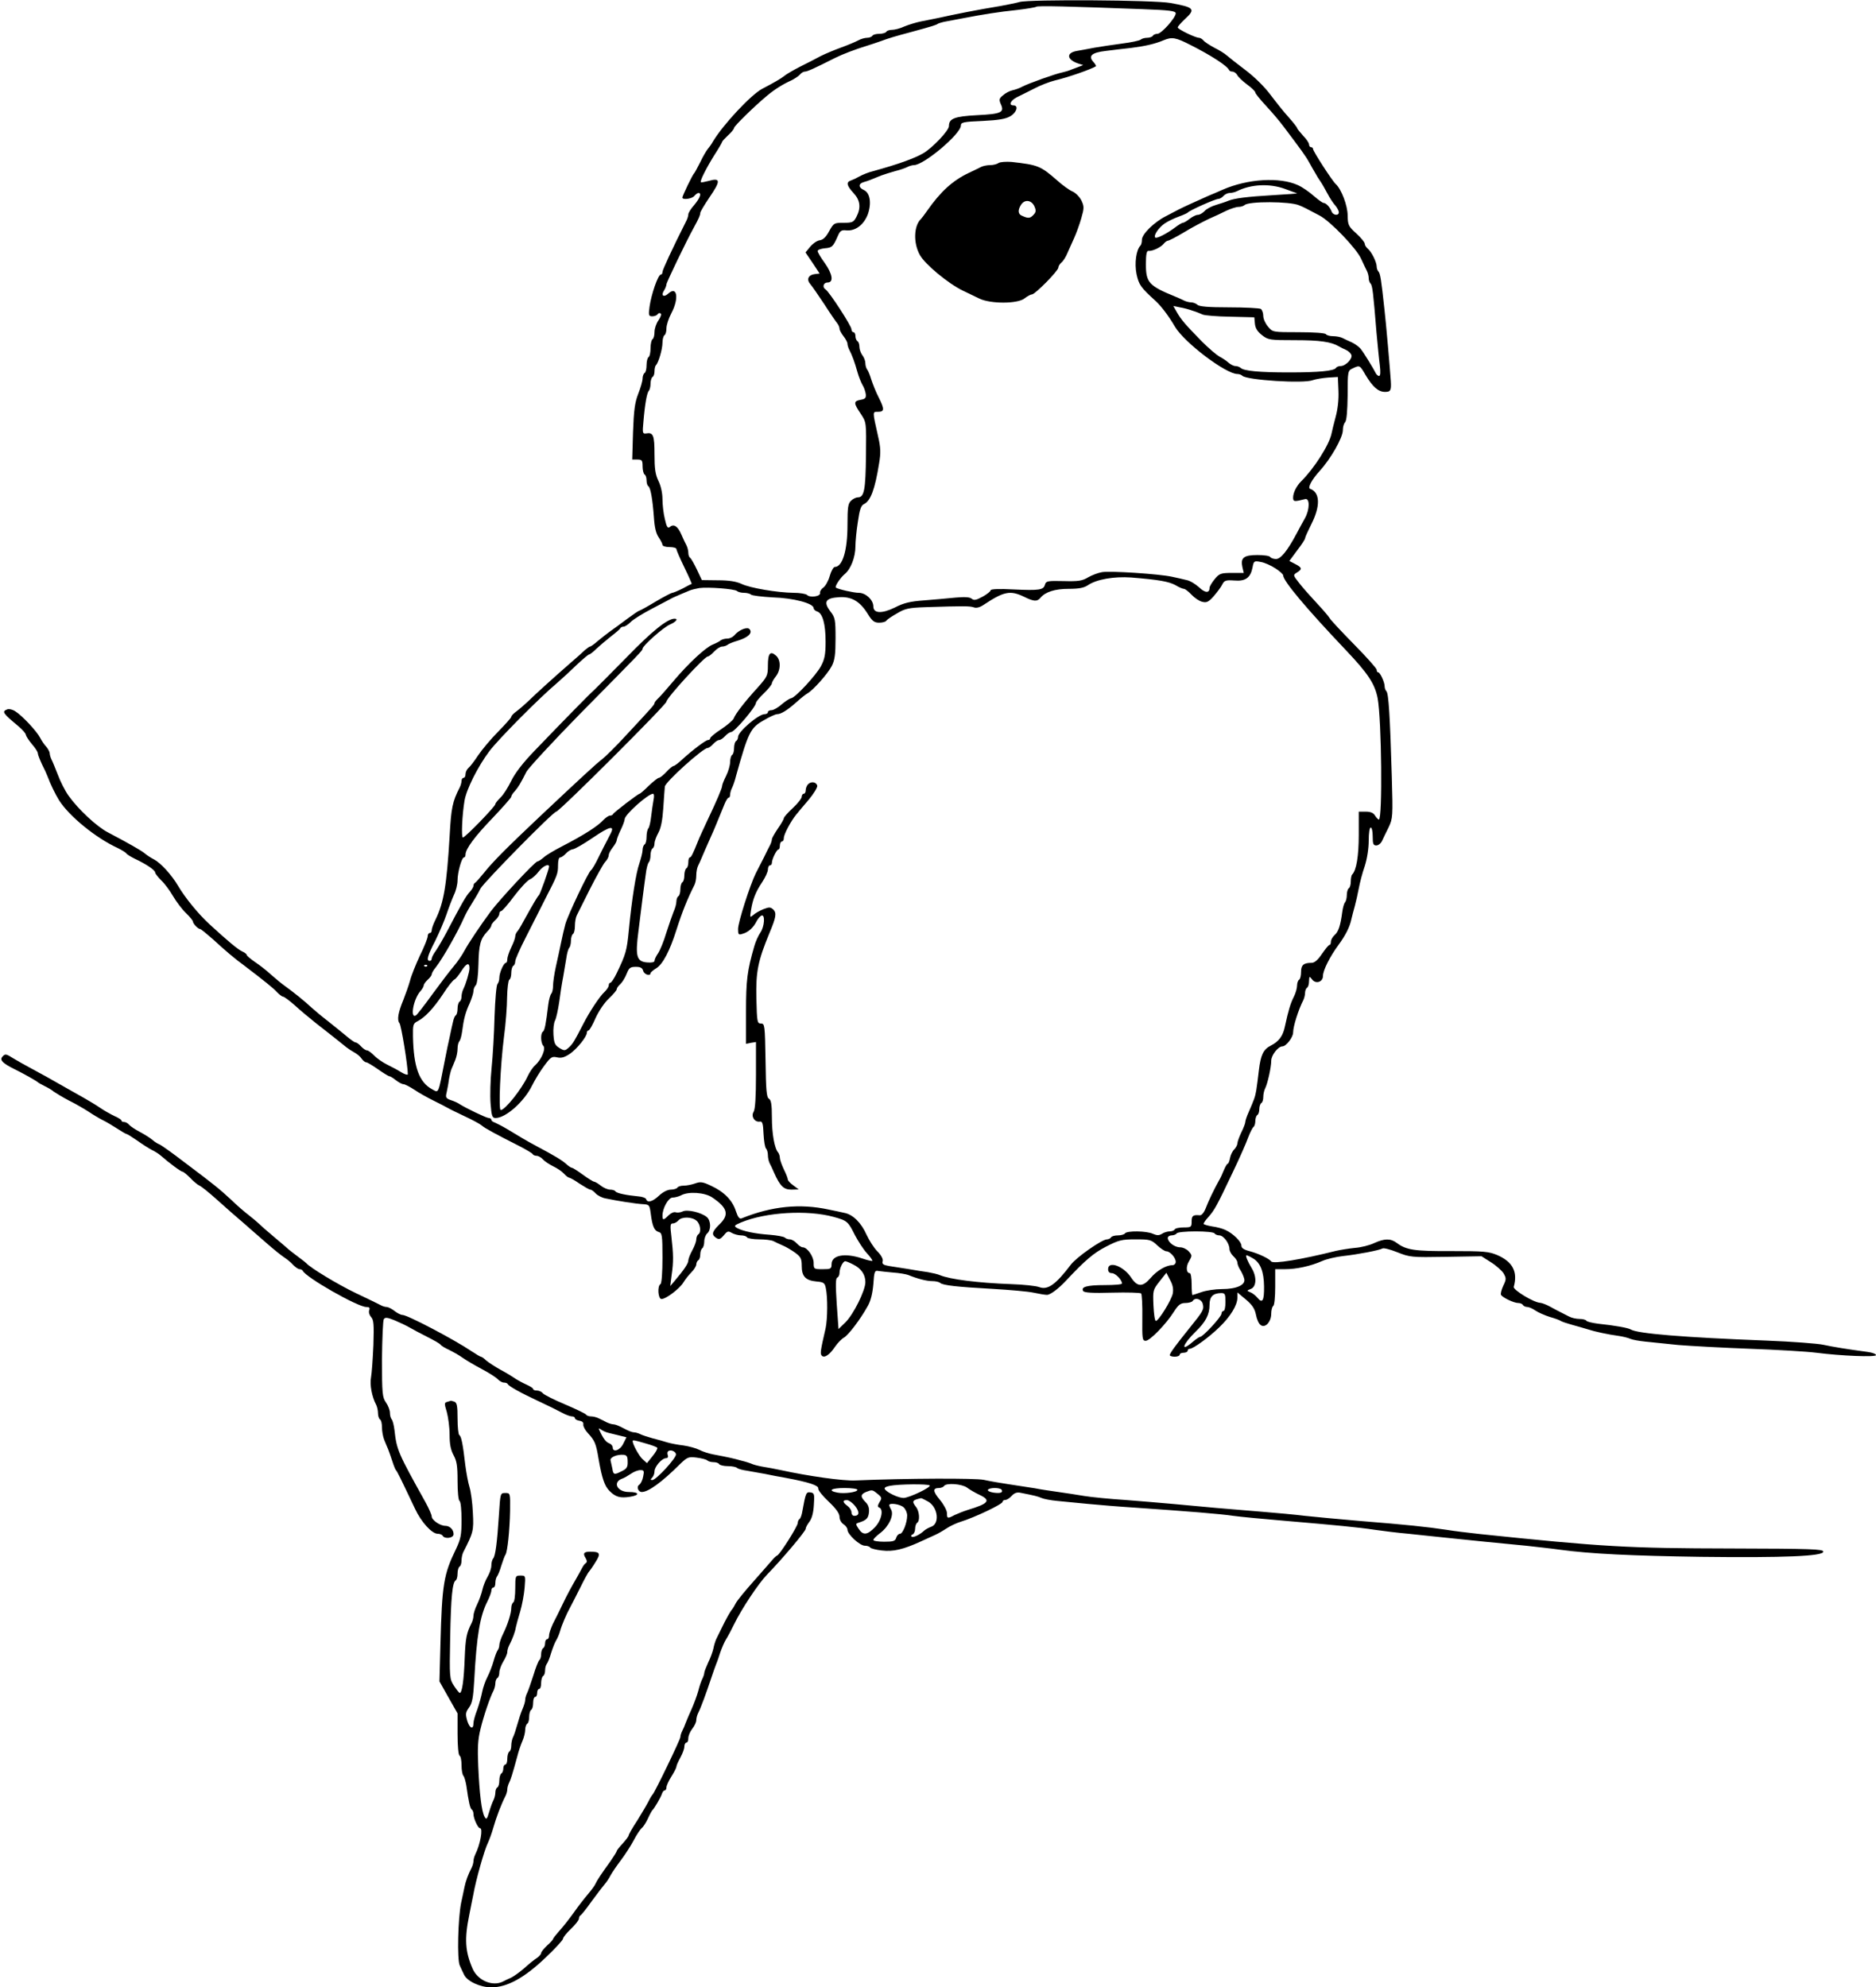
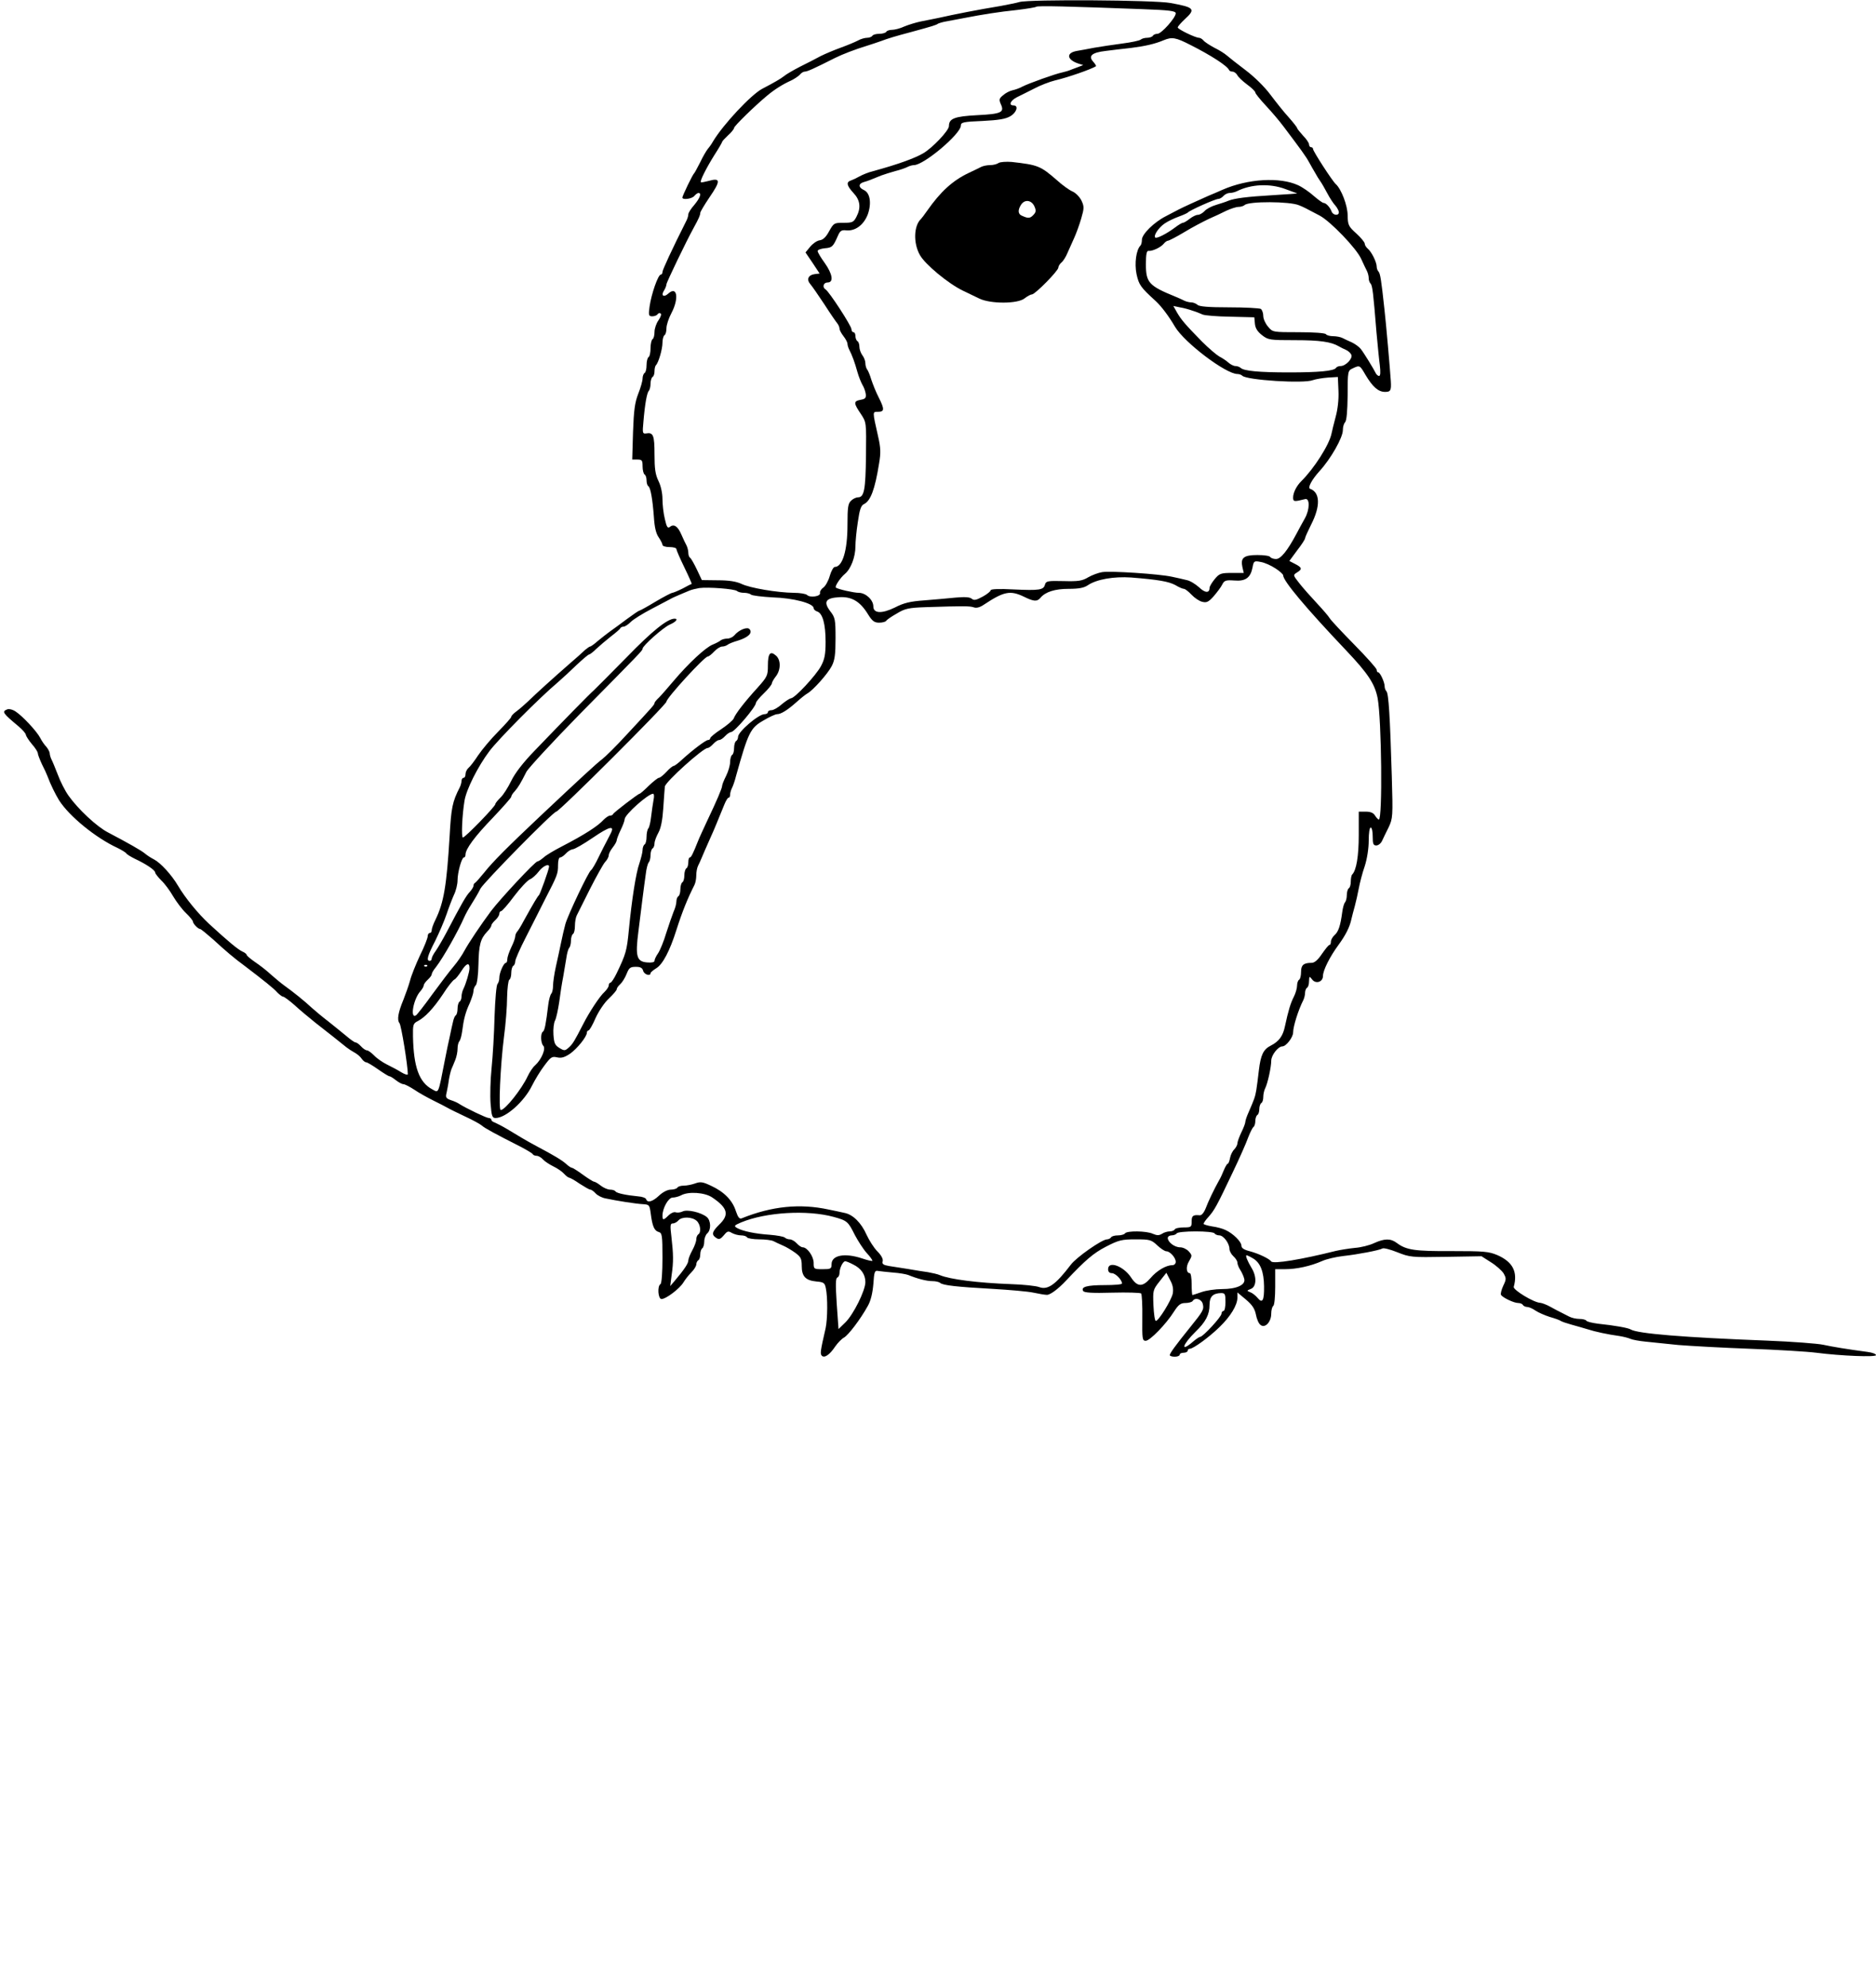
<svg xmlns="http://www.w3.org/2000/svg" version="1.0" width="943pt" height="999pt" viewBox="0 0 943 999" preserveAspectRatio="xMidYMid meet">
  <g transform="translate(0,999) scale(0.1,-0.1)" fill="#000000" stroke="none">
    <path d="M5125 9980 c-16 -5 -59 -13 -95 -20 -121 -20 -227 -41 -312 -60 -27 -5 -67 -14 -90 -18 -24 -5 -60 -16 -82 -25 -21 -10 -49 -17 -62 -17 -12 0 -26 -4 -29 -10 -3 -5 -19 -10 -35 -10 -16 0 -32 -4 -35 -10 -3 -5 -15 -10 -27 -10 -11 0 -32 -6 -46 -14 -15 -8 -54 -24 -87 -36 -33 -12 -78 -31 -100 -42 -22 -12 -68 -36 -103 -53 -35 -18 -71 -39 -80 -47 -16 -13 -54 -35 -110 -64 -56 -29 -198 -181 -248 -265 -6 -11 -17 -27 -25 -36 -8 -10 -26 -40 -39 -68 -14 -27 -27 -52 -30 -55 -8 -6 -60 -115 -60 -123 0 -13 48 -7 60 8 7 8 16 15 21 15 17 0 8 -25 -21 -60 -17 -19 -30 -40 -30 -47 0 -7 -4 -21 -9 -31 -74 -147 -121 -249 -121 -259 0 -7 -3 -13 -8 -13 -14 0 -48 -98 -57 -162 -6 -43 -4 -48 14 -48 11 0 23 5 26 10 4 6 11 8 16 4 5 -3 0 -18 -11 -34 -11 -15 -20 -42 -20 -58 0 -17 -4 -34 -10 -37 -5 -3 -10 -24 -10 -45 0 -21 -4 -42 -10 -45 -5 -3 -10 -21 -10 -40 0 -19 -4 -37 -10 -40 -5 -3 -10 -16 -10 -28 0 -12 -10 -47 -22 -77 -17 -44 -22 -82 -26 -192 l-4 -138 26 0 c23 0 26 -4 26 -34 0 -19 5 -38 10 -41 6 -3 10 -17 10 -30 0 -13 4 -26 9 -29 11 -7 21 -63 28 -156 3 -51 11 -83 24 -101 10 -15 19 -32 19 -38 0 -6 16 -11 35 -11 19 0 35 -4 35 -10 0 -5 18 -47 40 -92 22 -45 38 -82 37 -83 -1 0 -22 -10 -45 -23 -24 -12 -48 -22 -53 -22 -4 0 -43 -20 -85 -45 -41 -25 -78 -45 -81 -45 -3 0 -31 -19 -62 -42 -32 -24 -70 -52 -86 -63 -15 -11 -42 -32 -60 -47 -18 -16 -35 -28 -39 -28 -3 0 -14 -8 -25 -17 -10 -10 -47 -43 -82 -73 -79 -69 -164 -146 -204 -185 -17 -16 -43 -39 -58 -50 -15 -11 -27 -23 -27 -28 0 -5 -30 -38 -66 -75 -36 -36 -81 -90 -100 -118 -19 -29 -41 -58 -49 -64 -8 -7 -15 -21 -15 -31 0 -11 -4 -19 -10 -19 -5 0 -10 -7 -10 -15 0 -8 -4 -23 -9 -33 -37 -72 -43 -102 -51 -247 -15 -247 -29 -332 -71 -418 -11 -22 -19 -45 -19 -53 0 -8 -4 -14 -10 -14 -5 0 -10 -7 -10 -16 0 -9 -17 -53 -39 -97 -21 -45 -44 -102 -50 -127 -7 -25 -22 -67 -33 -95 -27 -65 -33 -102 -20 -118 9 -10 42 -215 42 -257 0 -5 -15 -1 -33 10 -17 11 -50 28 -72 39 -22 11 -51 31 -64 45 -14 14 -30 26 -36 26 -7 0 -20 9 -30 20 -10 11 -22 20 -28 20 -5 0 -26 15 -47 33 -21 17 -61 50 -89 72 -29 22 -67 54 -85 70 -35 33 -91 78 -137 111 -17 12 -46 37 -67 55 -20 19 -56 47 -80 63 -23 16 -42 32 -42 36 0 4 -10 12 -22 17 -23 11 -69 49 -166 138 -56 52 -121 131 -158 194 -32 54 -87 114 -120 131 -16 8 -37 22 -46 30 -18 15 -85 53 -184 105 -57 29 -152 118 -200 186 -17 24 -41 71 -53 104 -13 33 -27 68 -32 77 -5 10 -9 24 -9 31 0 7 -8 22 -17 33 -10 10 -24 31 -31 45 -17 33 -89 110 -123 132 -14 10 -34 15 -43 11 -28 -11 -22 -19 57 -85 20 -17 37 -36 37 -43 1 -6 14 -27 30 -46 17 -19 30 -40 30 -46 0 -7 10 -32 21 -56 12 -23 25 -52 29 -63 13 -36 39 -89 57 -118 51 -80 184 -189 295 -240 20 -10 40 -22 43 -27 3 -5 23 -17 43 -27 56 -26 102 -57 102 -69 0 -5 14 -23 31 -40 17 -16 43 -51 59 -79 16 -27 45 -66 64 -84 20 -19 36 -39 36 -44 0 -10 26 -37 36 -37 4 0 33 -24 65 -52 63 -58 105 -94 161 -135 93 -71 145 -112 162 -132 11 -11 24 -21 29 -21 5 0 31 -19 57 -42 26 -24 73 -63 104 -88 60 -47 129 -101 158 -125 9 -7 27 -19 40 -26 13 -7 29 -20 36 -31 7 -10 17 -18 23 -18 5 0 32 -16 59 -35 27 -19 53 -35 57 -35 5 0 19 -9 33 -20 14 -11 31 -20 38 -20 7 0 32 -13 55 -28 23 -16 67 -40 97 -55 30 -15 62 -31 70 -36 8 -5 47 -24 85 -42 39 -18 78 -39 87 -47 16 -14 66 -41 198 -108 30 -16 57 -32 58 -36 2 -4 11 -8 19 -8 9 0 23 -8 32 -18 9 -10 32 -25 52 -35 19 -9 43 -25 54 -37 10 -11 22 -20 26 -20 4 0 28 -13 52 -30 25 -16 49 -30 54 -30 6 0 18 -9 27 -19 9 -10 32 -22 49 -25 61 -13 152 -27 187 -29 34 -2 35 -4 41 -47 8 -64 18 -87 40 -93 17 -5 19 -16 19 -130 0 -73 -4 -128 -10 -132 -17 -10 -12 -75 5 -75 23 0 91 52 110 83 9 15 27 38 41 52 13 13 24 31 24 39 0 8 5 18 10 21 6 3 10 17 10 30 0 13 5 27 10 30 5 3 10 19 10 34 0 16 7 34 15 41 20 17 19 64 -2 82 -29 24 -100 40 -122 28 -11 -5 -26 -7 -35 -4 -8 3 -24 -4 -35 -15 -26 -26 -31 -26 -31 -2 0 38 30 91 51 91 11 0 30 5 42 11 37 21 121 15 158 -11 78 -53 86 -87 33 -137 -36 -36 -39 -50 -12 -67 13 -8 21 -4 37 15 17 21 22 22 40 11 11 -6 32 -12 45 -12 14 0 28 -4 31 -10 3 -5 31 -10 61 -10 30 0 62 -4 72 -9 9 -5 31 -15 47 -22 17 -7 45 -24 63 -37 27 -20 32 -29 32 -66 0 -53 20 -73 75 -78 35 -3 41 -7 46 -33 10 -46 9 -155 -1 -202 -27 -117 -28 -128 -19 -138 13 -13 39 4 67 46 13 19 33 39 44 45 22 12 83 92 120 159 15 26 24 64 28 110 4 63 7 70 25 66 11 -2 45 -5 75 -8 30 -2 64 -8 75 -12 46 -19 93 -31 121 -31 17 0 34 -4 40 -9 13 -12 82 -20 264 -30 85 -5 178 -13 205 -19 28 -6 58 -11 67 -11 16 -1 57 29 97 72 98 104 138 138 200 170 64 33 79 37 149 37 72 0 79 -2 109 -30 18 -17 38 -30 46 -30 18 0 47 -32 47 -53 0 -10 -8 -17 -18 -17 -31 0 -78 -28 -109 -65 -40 -46 -66 -45 -98 4 -38 57 -115 85 -115 41 0 -13 7 -20 19 -20 18 0 51 -34 51 -52 0 -5 -39 -8 -87 -8 -90 0 -121 -9 -108 -30 5 -8 46 -11 145 -8 76 2 142 0 146 -4 4 -4 7 -60 6 -123 -1 -105 0 -115 17 -115 21 0 103 84 143 148 22 34 33 42 57 42 16 0 33 5 36 10 12 20 45 10 51 -15 7 -27 2 -36 -66 -120 -71 -88 -100 -128 -100 -137 0 -4 11 -8 25 -8 14 0 25 5 25 10 0 6 9 10 20 10 11 0 20 5 20 10 0 6 5 10 11 10 17 0 97 58 149 109 55 53 90 110 90 148 l0 26 42 -35 c32 -27 45 -46 51 -76 4 -22 14 -46 23 -52 22 -19 54 14 54 56 0 18 5 36 10 39 6 3 10 46 10 96 l0 89 50 0 c57 0 127 15 186 41 22 10 70 21 105 25 74 8 183 29 198 38 6 4 40 -5 75 -19 63 -25 71 -26 244 -23 l179 3 47 -30 c26 -16 55 -42 64 -56 14 -25 14 -30 -2 -63 -9 -20 -14 -40 -11 -45 8 -14 65 -41 86 -41 10 0 21 -4 24 -10 3 -5 13 -10 22 -10 8 0 27 -8 41 -18 15 -10 47 -24 72 -32 25 -7 50 -16 55 -20 6 -4 30 -12 55 -19 25 -7 61 -17 80 -23 37 -12 101 -26 160 -34 19 -3 44 -9 55 -14 11 -5 45 -11 75 -14 30 -3 105 -11 165 -17 61 -5 223 -14 360 -19 138 -5 288 -14 335 -20 124 -16 300 -23 300 -12 0 6 -19 13 -42 16 -105 14 -177 26 -223 36 -27 6 -156 16 -285 21 -417 16 -649 35 -683 56 -13 8 -79 20 -165 29 -29 4 -55 10 -58 15 -3 5 -18 9 -35 9 -16 0 -39 5 -52 12 -12 6 -30 15 -41 21 -10 5 -34 17 -53 28 -18 10 -41 19 -51 20 -32 1 -137 65 -133 80 21 76 -5 126 -83 160 -43 18 -67 20 -229 20 -185 -1 -228 5 -276 41 -31 23 -61 23 -114 -1 -23 -11 -67 -22 -97 -24 -30 -3 -73 -10 -95 -15 -171 -43 -315 -67 -325 -53 -10 14 -65 40 -107 51 -31 8 -43 16 -43 29 0 19 -42 61 -80 78 -14 7 -44 15 -67 18 -24 4 -43 10 -43 13 0 4 10 19 23 33 32 36 42 54 125 229 33 69 67 146 76 172 10 26 22 50 27 53 5 4 9 17 9 30 0 13 5 27 10 30 6 3 10 17 10 30 0 13 5 27 10 30 6 3 10 17 10 31 0 13 4 32 9 42 13 25 31 108 31 140 0 28 35 72 56 72 19 0 54 46 54 70 0 30 26 113 51 162 5 10 9 27 9 37 0 11 5 23 10 26 6 3 10 18 10 33 1 25 2 26 15 9 18 -25 55 -14 55 17 0 28 34 96 78 156 36 49 57 91 65 130 3 14 11 43 17 65 6 22 15 62 20 89 5 27 18 78 30 112 12 37 20 90 20 129 0 37 4 65 10 65 6 0 10 -20 10 -45 0 -37 3 -45 18 -45 10 0 23 10 29 23 6 12 20 43 33 68 21 45 22 54 16 255 -9 305 -16 418 -27 429 -5 5 -9 16 -9 25 0 21 -23 70 -32 70 -5 0 -8 6 -8 13 0 7 -51 64 -113 127 -62 63 -118 123 -123 132 -5 9 -34 43 -64 75 -30 32 -70 77 -88 100 -33 42 -33 42 -13 55 28 17 26 25 -9 43 l-29 15 39 53 c22 28 40 56 40 61 0 5 14 36 31 70 47 92 45 161 -6 179 -13 5 9 46 47 88 57 62 118 169 118 207 0 16 5 33 11 39 8 8 12 57 13 136 0 121 1 124 25 135 36 17 36 17 65 -33 36 -60 64 -85 98 -85 28 0 32 7 29 55 -4 61 -24 291 -32 360 -16 149 -21 180 -30 190 -5 5 -9 16 -9 25 0 22 -26 75 -45 90 -8 7 -15 18 -15 25 0 7 -19 30 -42 51 -40 36 -43 43 -44 91 0 50 -32 133 -60 158 -17 15 -114 165 -114 176 0 5 -4 9 -10 9 -5 0 -10 6 -10 14 0 7 -13 27 -30 44 -16 18 -30 35 -30 38 0 4 -19 28 -42 54 -24 26 -65 78 -93 115 -29 39 -81 90 -125 123 -41 31 -83 64 -93 73 -10 9 -38 27 -63 39 -24 13 -49 29 -55 37 -6 7 -16 13 -22 13 -18 0 -107 43 -107 52 0 5 16 23 35 41 57 52 49 60 -72 82 -82 15 -708 19 -758 5z m618 -36 c136 -5 167 -9 167 -21 0 -22 -72 -103 -92 -103 -9 0 -20 -4 -23 -10 -3 -5 -16 -10 -29 -10 -12 0 -26 -4 -32 -9 -5 -5 -47 -14 -94 -20 -47 -6 -110 -16 -140 -21 -30 -6 -69 -13 -87 -16 -57 -10 -50 -46 12 -65 l20 -6 -20 -8 c-11 -4 -29 -11 -40 -15 -11 -5 -31 -11 -45 -14 -35 -7 -169 -55 -200 -71 -14 -8 -37 -16 -51 -19 -14 -3 -35 -14 -47 -25 -20 -16 -21 -22 -11 -45 19 -41 2 -49 -119 -55 -115 -6 -142 -17 -142 -55 0 -22 -83 -110 -130 -137 -43 -25 -129 -56 -250 -89 -25 -6 -56 -19 -70 -27 -14 -8 -33 -17 -42 -20 -26 -8 -22 -26 12 -63 34 -36 39 -74 15 -120 -14 -27 -20 -30 -65 -30 -47 0 -49 -1 -72 -42 -16 -30 -31 -44 -48 -46 -14 -2 -35 -17 -48 -33 l-23 -28 36 -53 35 -53 -25 -3 c-32 -4 -42 -27 -22 -50 8 -9 40 -55 71 -102 30 -47 60 -90 66 -97 5 -7 10 -18 10 -25 0 -7 9 -24 20 -38 11 -14 20 -31 20 -38 0 -7 4 -20 9 -30 15 -29 28 -65 41 -112 7 -25 19 -54 26 -66 7 -11 14 -31 16 -45 2 -19 -2 -25 -27 -29 -35 -7 -35 -16 3 -72 27 -41 27 -42 25 -209 -2 -171 -9 -209 -40 -209 -9 0 -25 -7 -35 -17 -15 -14 -18 -32 -18 -122 0 -129 -25 -211 -64 -211 -6 0 -18 -20 -25 -45 -7 -25 -22 -52 -33 -59 -10 -7 -18 -20 -16 -27 4 -17 -50 -25 -65 -10 -6 6 -36 11 -67 11 -82 1 -220 24 -263 45 -26 12 -62 18 -118 18 l-81 1 -25 53 c-14 29 -29 56 -34 59 -5 3 -9 14 -9 25 0 10 -4 27 -9 37 -5 9 -17 34 -26 55 -18 42 -38 55 -58 38 -11 -8 -16 0 -25 40 -7 28 -12 73 -12 100 0 30 -8 67 -20 91 -16 33 -20 62 -20 134 0 96 -6 112 -43 105 -17 -2 -18 3 -13 56 8 96 18 147 27 158 5 5 9 21 9 36 0 15 5 31 10 34 6 3 10 16 10 29 0 12 3 26 7 30 13 12 33 81 33 113 0 17 5 35 10 38 6 3 10 19 10 35 0 16 11 50 25 76 39 74 29 139 -16 98 -23 -21 -38 -10 -21 16 7 11 12 25 12 31 0 9 99 215 137 284 26 47 33 64 33 75 0 5 20 39 45 76 59 86 58 102 -5 84 -19 -5 -35 -8 -37 -6 -6 5 26 69 67 135 22 34 40 65 40 68 0 3 14 18 30 33 17 15 30 32 30 37 0 9 102 109 167 163 36 30 77 56 119 75 17 8 36 21 44 29 7 9 18 16 25 16 13 0 46 15 153 69 36 18 104 44 157 60 22 7 56 18 75 25 35 13 67 23 150 45 110 30 126 35 135 42 6 3 26 9 45 12 19 4 60 11 90 17 88 17 168 30 264 40 49 6 92 13 95 16 6 6 160 2 534 -12z m241 -180 c103 -52 185 -105 194 -126 2 -5 10 -8 17 -8 8 0 19 -8 24 -17 5 -10 27 -31 50 -48 22 -16 41 -34 41 -40 0 -5 24 -35 53 -66 29 -31 69 -78 89 -105 88 -117 111 -148 128 -179 10 -18 24 -43 32 -56 7 -13 18 -31 24 -39 6 -8 22 -35 35 -60 13 -25 32 -54 42 -64 9 -11 17 -26 17 -33 0 -19 -30 -16 -37 5 -8 21 -28 42 -40 42 -5 0 -27 16 -49 35 -21 19 -57 44 -79 54 -91 42 -252 33 -380 -23 -22 -10 -53 -23 -70 -30 -61 -27 -131 -59 -150 -69 -11 -6 -40 -21 -65 -34 -59 -30 -120 -90 -120 -118 0 -12 -3 -25 -7 -29 -22 -22 -31 -90 -20 -144 12 -54 20 -66 97 -136 28 -26 65 -75 96 -128 47 -80 256 -238 314 -238 9 0 20 -4 25 -9 23 -22 309 -40 354 -22 14 5 49 11 76 13 l50 3 3 -70 c2 -44 -4 -94 -14 -130 -9 -33 -18 -71 -21 -85 -11 -55 -87 -175 -153 -240 -23 -23 -40 -57 -40 -81 0 -21 5 -22 60 -8 25 7 24 -53 -1 -97 -12 -22 -32 -57 -43 -79 -45 -84 -78 -125 -102 -125 -12 0 -26 5 -29 10 -3 6 -32 10 -64 10 -69 0 -86 -14 -76 -60 l7 -30 -60 0 c-55 0 -63 -3 -86 -31 -14 -17 -26 -37 -26 -44 0 -28 -23 -26 -53 3 -18 16 -45 33 -62 36 -16 4 -50 12 -75 17 -64 14 -308 30 -350 23 -19 -3 -51 -15 -70 -26 -30 -18 -49 -21 -123 -19 -81 2 -89 0 -94 -17 -7 -28 -28 -31 -158 -25 -71 4 -115 2 -115 -4 0 -5 -18 -20 -40 -32 -33 -18 -44 -20 -55 -11 -10 9 -36 10 -82 6 -38 -4 -108 -10 -158 -14 -70 -5 -103 -13 -147 -36 -66 -32 -108 -30 -108 6 0 32 -38 68 -73 68 -25 0 -104 18 -115 26 -8 5 22 50 45 69 30 25 53 85 53 139 0 22 5 77 12 121 9 64 16 84 31 91 33 16 55 73 76 205 9 52 8 79 -5 135 -29 129 -29 124 0 124 32 0 33 13 3 72 -13 25 -29 65 -37 89 -7 24 -17 48 -22 53 -4 6 -8 19 -8 30 0 12 -7 30 -15 40 -8 11 -15 30 -15 42 0 13 -4 26 -10 29 -5 3 -10 15 -10 26 0 10 -4 19 -10 19 -5 0 -10 7 -10 15 0 17 -112 189 -130 200 -18 11 -11 35 10 35 32 0 25 43 -15 99 -19 26 -35 53 -35 59 0 6 16 12 36 14 37 3 42 8 66 63 11 25 18 30 43 27 45 -4 87 28 107 80 20 56 12 109 -20 123 -28 13 -28 32 1 40 21 6 31 10 87 33 14 5 45 15 70 22 25 6 53 16 62 21 10 5 24 9 32 9 50 0 236 157 236 199 0 16 12 19 109 23 81 4 117 10 140 24 32 19 42 54 16 54 -27 0 -16 25 18 42 17 8 56 28 86 43 30 16 77 34 105 41 65 15 184 57 205 71 2 2 -4 12 -14 23 -26 29 -6 46 63 54 31 4 89 11 127 15 71 9 120 20 165 39 41 17 60 14 134 -24z m476 -724 c30 -11 57 -21 60 -22 3 -1 -51 -5 -120 -9 -136 -8 -194 -16 -225 -28 -11 -5 -39 -14 -62 -21 -24 -7 -50 -21 -59 -32 -10 -10 -24 -18 -33 -18 -9 0 -27 -9 -41 -20 -14 -11 -29 -20 -34 -20 -5 0 -23 -11 -40 -24 -40 -30 -92 -57 -99 -50 -10 10 18 51 48 71 16 11 48 26 70 34 22 8 42 17 45 20 8 11 139 69 154 69 7 0 19 7 26 15 7 8 21 15 31 15 11 0 27 4 37 9 70 35 164 40 242 11z m70 -82 c25 -10 32 -14 104 -52 54 -29 184 -164 208 -217 11 -24 24 -52 29 -61 5 -10 9 -26 9 -36 0 -10 4 -22 9 -27 10 -10 14 -47 30 -245 6 -63 13 -139 17 -167 4 -34 3 -53 -4 -53 -5 0 -12 6 -16 13 -10 21 -60 103 -76 123 -8 10 -28 25 -45 33 -16 7 -38 17 -47 22 -10 5 -31 9 -47 9 -17 0 -33 5 -36 10 -4 6 -61 10 -137 10 -130 0 -131 0 -154 28 -13 15 -24 39 -24 54 0 15 -6 30 -12 35 -7 4 -79 8 -160 8 -104 0 -151 4 -159 13 -7 6 -21 12 -31 12 -10 0 -26 4 -36 9 -9 5 -28 13 -42 19 -135 55 -150 71 -150 164 0 50 4 68 13 67 18 -3 61 17 76 35 7 9 17 16 22 16 5 0 42 19 82 43 39 24 95 53 122 66 28 12 68 31 90 42 22 10 49 19 61 19 11 0 24 4 30 9 19 20 229 19 274 -1z m-535 -530 c17 -5 39 -14 50 -19 11 -5 74 -10 140 -11 l120 -3 3 -32 c2 -23 13 -40 36 -58 31 -24 39 -25 166 -25 123 0 181 -8 220 -31 8 -5 25 -13 36 -18 12 -5 24 -17 27 -25 7 -19 -29 -56 -54 -56 -10 0 -20 -4 -23 -9 -10 -16 -87 -23 -236 -23 -149 0 -228 7 -244 23 -6 5 -17 9 -26 9 -9 0 -25 8 -36 18 -10 9 -31 23 -45 30 -14 8 -53 41 -87 75 -85 87 -104 109 -126 147 l-18 32 33 -7 c19 -3 48 -11 64 -17z m416 -1295 c22 -14 39 -30 39 -35 0 -28 113 -163 317 -378 110 -116 144 -168 158 -240 20 -108 25 -610 6 -610 -3 0 -12 9 -19 20 -8 14 -23 20 -47 20 l-35 0 0 -117 c0 -107 -12 -178 -33 -199 -4 -4 -7 -20 -7 -35 0 -15 -4 -31 -10 -34 -5 -3 -10 -19 -10 -34 0 -15 -4 -31 -9 -37 -5 -5 -11 -27 -14 -49 -9 -68 -19 -99 -39 -116 -10 -9 -18 -24 -18 -33 0 -9 -3 -16 -7 -16 -5 0 -21 -21 -38 -45 -20 -30 -37 -45 -52 -45 -40 0 -53 -11 -53 -45 0 -19 -4 -37 -10 -40 -5 -3 -10 -16 -10 -29 0 -13 -7 -38 -16 -56 -17 -33 -28 -70 -45 -149 -10 -49 -30 -76 -71 -97 -38 -19 -51 -48 -60 -124 -4 -36 -10 -81 -13 -100 -6 -35 -10 -45 -39 -112 -9 -20 -16 -41 -16 -47 0 -7 -9 -31 -20 -53 -11 -23 -20 -48 -20 -56 0 -7 -7 -20 -15 -29 -9 -8 -19 -28 -22 -44 -3 -16 -8 -29 -12 -29 -3 0 -12 -15 -19 -32 -7 -18 -18 -42 -25 -53 -24 -43 -53 -103 -66 -138 -9 -23 -21 -37 -30 -36 -34 3 -41 -2 -41 -31 0 -28 -2 -30 -39 -30 -22 0 -43 -4 -46 -10 -3 -6 -15 -10 -26 -10 -10 0 -28 -5 -38 -12 -15 -9 -25 -9 -46 0 -32 15 -131 16 -140 2 -3 -5 -19 -10 -35 -10 -16 0 -32 -4 -35 -10 -3 -5 -13 -10 -20 -10 -26 0 -154 -90 -182 -127 -76 -100 -116 -129 -159 -113 -15 6 -80 13 -143 15 -165 6 -306 24 -356 45 -11 5 -38 11 -60 15 -22 3 -67 10 -100 16 -33 5 -76 12 -96 15 -29 5 -36 10 -32 24 3 11 -7 30 -27 50 -17 17 -41 55 -54 83 -27 61 -69 102 -111 110 -16 4 -52 11 -80 17 -144 31 -285 17 -436 -44 -12 -5 -19 4 -30 36 -17 54 -59 97 -124 127 -42 20 -54 22 -81 12 -17 -6 -42 -11 -57 -11 -14 0 -29 -4 -32 -10 -3 -5 -18 -10 -33 -10 -16 0 -40 -12 -59 -30 -33 -31 -59 -38 -65 -18 -2 6 -20 13 -39 14 -62 6 -109 16 -115 25 -3 5 -15 9 -27 9 -12 0 -33 9 -47 20 -14 11 -29 20 -34 20 -4 0 -30 16 -56 35 -26 19 -51 35 -56 35 -4 0 -17 9 -28 19 -21 19 -61 43 -146 88 -25 13 -58 32 -75 42 -16 10 -50 30 -75 45 -25 15 -53 29 -62 33 -10 3 -18 9 -18 14 0 5 -6 9 -13 9 -12 0 -114 49 -147 70 -8 6 -28 15 -44 20 -25 9 -27 14 -21 38 3 15 9 43 11 62 3 19 9 44 13 55 5 11 14 33 20 48 6 15 11 40 11 55 0 16 4 32 9 38 5 5 11 27 14 49 8 63 17 97 38 142 10 24 19 51 19 61 0 10 5 23 12 30 6 6 12 50 13 104 2 99 10 129 44 165 12 12 21 26 21 31 0 5 9 17 20 27 11 10 20 24 20 32 0 7 4 13 9 13 5 0 35 34 66 76 31 41 67 79 79 84 11 4 31 22 44 39 20 27 52 42 52 25 0 -13 -45 -139 -51 -144 -6 -5 -25 -36 -77 -130 -13 -25 -28 -49 -33 -54 -5 -6 -9 -16 -9 -23 0 -8 -9 -33 -20 -55 -11 -23 -20 -50 -20 -60 0 -10 -3 -18 -7 -18 -11 0 -33 -50 -33 -75 0 -12 -4 -25 -9 -31 -6 -5 -12 -79 -15 -164 -2 -85 -9 -202 -15 -260 -6 -58 -8 -138 -5 -177 5 -63 8 -73 25 -73 51 0 144 82 184 164 14 28 41 73 61 99 32 43 38 48 64 42 22 -5 38 0 65 18 36 25 85 86 85 106 0 6 4 11 8 11 5 0 21 28 36 63 16 35 45 78 67 98 21 20 39 41 39 46 0 6 8 17 18 26 10 9 24 32 32 52 12 30 18 35 46 35 23 0 33 -5 37 -20 5 -19 37 -29 37 -12 0 4 13 15 29 25 32 19 68 87 101 192 30 94 57 160 91 227 5 10 9 31 9 48 0 17 4 38 9 48 5 9 13 28 19 42 6 14 22 52 37 85 15 33 31 70 36 83 9 22 17 42 41 100 7 17 16 32 20 32 5 0 8 7 8 15 0 8 4 23 9 33 5 9 15 37 21 62 61 218 72 241 137 278 30 18 61 32 69 32 20 0 52 20 97 60 21 19 46 39 55 44 28 15 103 99 123 138 15 29 19 58 19 139 0 95 -2 105 -27 137 -35 47 -23 66 45 70 63 4 105 -21 144 -84 22 -36 33 -44 57 -44 16 0 32 4 35 9 3 5 27 22 54 37 41 25 59 29 147 32 186 6 220 6 240 -1 13 -5 31 0 50 13 101 67 133 74 203 40 49 -24 65 -25 82 -5 25 30 73 45 142 45 51 0 77 5 96 18 44 30 131 45 218 39 138 -11 188 -20 222 -38 18 -11 37 -19 43 -19 6 0 23 -13 38 -29 16 -17 40 -33 54 -36 22 -6 32 -1 58 28 17 20 37 46 43 59 10 20 18 23 60 20 57 -5 82 14 92 65 6 33 8 35 42 28 19 -3 52 -18 73 -32z m-2706 -114 c5 -5 21 -9 35 -9 14 0 30 -4 35 -9 6 -5 55 -11 110 -14 103 -3 205 -30 205 -54 0 -6 8 -14 18 -17 27 -9 42 -63 42 -152 0 -64 -5 -88 -23 -122 -25 -47 -132 -162 -151 -162 -6 -1 -27 -14 -46 -30 -19 -17 -42 -30 -52 -30 -10 0 -18 -4 -18 -10 0 -5 -7 -10 -17 -10 -30 0 -133 -88 -133 -114 0 -8 -4 -18 -10 -21 -5 -3 -10 -19 -10 -35 0 -16 -4 -32 -10 -35 -5 -3 -10 -20 -10 -36 0 -16 -9 -47 -20 -69 -11 -22 -20 -44 -20 -50 0 -12 -27 -75 -77 -180 -19 -41 -39 -84 -43 -95 -27 -68 -36 -85 -42 -85 -5 0 -8 -11 -8 -24 0 -14 -4 -28 -10 -31 -5 -3 -10 -19 -10 -35 0 -16 -4 -32 -10 -35 -5 -3 -10 -19 -10 -35 0 -16 -4 -32 -10 -35 -5 -3 -10 -15 -10 -27 0 -11 -6 -34 -14 -51 -7 -18 -24 -66 -37 -107 -12 -41 -31 -87 -41 -102 -10 -14 -18 -31 -18 -38 0 -7 -14 -10 -37 -8 -53 4 -60 31 -44 155 7 54 16 130 21 168 5 39 12 93 16 120 3 28 10 54 15 60 5 5 9 21 9 36 0 15 5 31 10 34 6 3 10 15 10 25 0 11 9 35 19 53 13 23 21 63 25 123 3 49 7 99 8 110 3 24 192 194 215 194 6 0 18 9 28 20 10 11 23 20 30 20 7 0 20 9 30 20 10 11 24 20 30 20 17 0 125 127 125 147 0 5 18 27 40 48 22 21 40 44 40 50 0 5 9 21 20 35 25 32 26 82 1 104 -29 26 -41 12 -41 -49 0 -51 -3 -57 -52 -112 -64 -70 -112 -132 -120 -155 -4 -9 -32 -33 -62 -53 -31 -20 -56 -41 -56 -46 0 -5 -5 -9 -11 -9 -11 0 -75 -48 -129 -97 -19 -18 -39 -33 -43 -33 -5 0 -22 -13 -37 -30 -15 -16 -32 -30 -38 -30 -5 0 -28 -18 -51 -40 -22 -22 -43 -40 -46 -40 -7 0 -130 -94 -133 -102 -2 -5 -9 -8 -16 -8 -7 0 -21 -10 -32 -21 -29 -32 -96 -75 -210 -134 -39 -20 -81 -45 -92 -56 -12 -10 -25 -19 -30 -19 -12 0 -188 -189 -234 -250 -52 -70 -111 -158 -134 -200 -11 -21 -35 -56 -53 -77 -18 -21 -66 -84 -107 -140 -40 -56 -78 -104 -83 -107 -31 -19 -13 81 21 120 10 11 18 25 18 31 0 5 9 18 20 28 11 10 20 22 20 27 0 6 9 22 21 36 37 48 111 179 143 252 6 14 22 43 36 65 14 22 35 57 45 78 17 32 366 387 381 387 15 0 554 538 554 553 0 18 191 227 208 227 5 0 19 11 32 25 13 14 31 25 40 25 9 0 20 4 26 8 5 5 29 15 54 22 51 16 74 38 58 57 -11 14 -54 -3 -77 -31 -8 -9 -23 -16 -35 -16 -12 0 -26 -4 -32 -8 -5 -5 -24 -15 -41 -22 -36 -14 -122 -94 -198 -184 -28 -33 -60 -70 -72 -82 -13 -12 -23 -24 -23 -28 0 -8 -7 -16 -140 -159 -52 -57 -108 -112 -124 -124 -28 -21 -108 -95 -313 -288 -160 -151 -237 -228 -278 -280 -22 -27 -43 -51 -47 -53 -5 -2 -8 -9 -8 -15 0 -6 -9 -20 -19 -31 -19 -20 -42 -61 -117 -204 -18 -34 -42 -75 -53 -91 -12 -16 -21 -34 -21 -40 0 -6 -4 -11 -10 -11 -18 0 -11 26 28 101 20 41 46 101 57 134 11 33 28 77 37 97 10 20 18 53 18 73 0 40 21 115 32 115 5 0 8 6 8 14 0 28 46 91 138 186 50 53 92 100 92 105 0 5 7 17 17 27 17 19 31 42 59 98 10 19 131 150 268 290 309 313 316 320 316 329 0 15 105 108 138 122 30 13 43 29 23 29 -36 0 -113 -62 -242 -195 -81 -82 -155 -157 -164 -165 -19 -16 -156 -156 -299 -305 -57 -59 -97 -111 -116 -150 -16 -33 -40 -71 -54 -84 -14 -14 -26 -28 -26 -33 0 -12 -152 -168 -163 -168 -9 0 -4 113 8 185 9 56 67 172 125 249 45 60 251 268 345 347 22 19 64 58 94 87 30 28 58 52 62 52 4 0 20 12 36 28 16 15 49 43 73 62 25 19 47 38 48 42 2 4 9 8 16 8 8 0 24 11 37 24 13 13 60 42 104 65 44 23 87 46 95 50 8 5 29 14 45 21 17 7 39 16 50 21 11 5 34 10 50 13 44 6 178 -4 190 -15z m-420 -1051 c-3 -18 -9 -55 -12 -83 -3 -27 -9 -54 -14 -59 -5 -6 -9 -25 -9 -42 0 -18 -4 -36 -10 -39 -5 -3 -10 -16 -10 -28 0 -12 -8 -42 -16 -67 -17 -47 -38 -180 -53 -335 -10 -105 -15 -121 -61 -217 -13 -27 -27 -48 -32 -48 -4 0 -8 -6 -8 -13 0 -8 -10 -22 -21 -33 -24 -21 -77 -102 -107 -161 -43 -84 -53 -101 -72 -118 -20 -18 -23 -18 -48 -3 -23 14 -27 25 -30 67 -2 28 2 60 8 71 6 11 15 53 21 93 5 40 14 97 20 127 5 30 12 73 16 95 3 22 9 44 14 50 5 5 9 21 9 36 0 15 5 31 10 34 6 3 10 22 10 41 0 19 4 42 9 52 5 9 34 69 66 132 32 63 66 124 76 136 11 11 19 27 19 35 0 8 9 25 20 39 11 14 20 30 20 36 0 5 9 29 20 52 11 22 20 47 20 54 0 23 118 128 143 128 5 0 6 -15 2 -32z m-216 -169 c-7 -13 -16 -31 -20 -39 -5 -8 -22 -43 -39 -77 -16 -34 -34 -64 -39 -67 -13 -8 -116 -225 -129 -271 -6 -22 -16 -65 -22 -95 -6 -30 -18 -84 -26 -120 -8 -36 -14 -79 -14 -95 0 -17 -4 -35 -9 -40 -5 -6 -12 -30 -15 -55 -12 -99 -18 -130 -27 -136 -13 -8 -11 -58 2 -71 14 -14 -9 -69 -41 -98 -12 -10 -28 -35 -37 -54 -30 -65 -114 -171 -136 -171 -12 0 -2 222 16 365 9 66 16 157 16 202 1 45 6 85 11 88 6 3 10 19 10 35 0 16 5 32 10 35 6 3 10 14 10 23 0 9 24 64 54 122 29 58 73 143 96 190 62 120 65 128 65 171 0 22 4 39 11 39 6 0 19 9 29 20 10 11 25 20 34 21 9 0 54 26 101 58 85 58 112 64 89 20z m-709 -676 c0 -19 -18 -79 -31 -105 -5 -10 -9 -27 -9 -37 0 -11 -4 -23 -10 -26 -5 -3 -10 -19 -10 -35 0 -16 -4 -31 -9 -34 -5 -3 -11 -18 -14 -33 -4 -16 -11 -48 -16 -73 -6 -25 -17 -79 -25 -120 -34 -174 -30 -164 -63 -146 -66 35 -94 112 -97 266 -1 58 1 65 22 76 38 19 81 65 129 137 24 38 50 70 57 73 6 2 22 22 36 44 24 38 40 44 40 13z m-213 10 c-4 -3 -10 -3 -14 0 -3 4 0 7 7 7 7 0 10 -3 7 -7z m2043 -1260 c69 -19 73 -23 107 -91 16 -30 42 -71 60 -91 18 -19 30 -37 28 -39 -2 -2 -25 3 -51 12 -87 29 -154 17 -154 -29 0 -23 -4 -25 -45 -25 -44 0 -45 1 -45 32 0 32 -32 78 -55 78 -7 0 -20 9 -30 20 -10 11 -26 20 -35 20 -9 0 -20 4 -25 9 -6 5 -39 11 -75 14 -74 5 -136 18 -165 34 -17 10 -15 13 20 28 125 52 333 64 465 28z m-688 -20 c19 -17 24 -58 8 -68 -5 -3 -10 -15 -10 -25 0 -11 -9 -35 -20 -55 -11 -20 -20 -43 -20 -51 0 -15 -20 -45 -68 -102 l-23 -27 7 55 c10 67 9 105 -1 193 -7 57 -6 67 7 67 9 0 21 7 28 15 17 20 69 19 92 -2z m2603 -63 c3 -5 14 -10 24 -10 21 0 51 -40 51 -68 0 -10 9 -27 20 -37 11 -10 20 -24 20 -32 0 -7 6 -24 14 -36 8 -12 17 -32 20 -44 10 -31 -36 -53 -112 -53 -33 0 -79 -7 -102 -15 -23 -8 -44 -15 -46 -15 -2 0 -4 25 -4 55 0 30 -4 55 -9 55 -18 0 -21 33 -4 60 16 28 16 30 -2 50 -10 11 -29 20 -43 20 -28 0 -62 26 -62 47 0 7 9 13 19 13 11 0 23 5 26 10 3 6 46 10 95 10 49 0 92 -4 95 -10z m194 -126 c37 -22 54 -67 55 -140 1 -71 -8 -88 -32 -59 -10 12 -26 25 -37 29 -19 8 -19 8 3 17 28 11 30 61 4 104 -22 36 -33 65 -26 65 3 0 18 -7 33 -16z m-2011 -30 c41 -20 62 -51 62 -89 0 -42 -60 -163 -101 -203 l-34 -33 -9 127 c-6 94 -6 129 3 132 6 2 11 13 11 23 0 24 17 59 29 59 4 0 22 -7 39 -16z m1607 -147 c-8 -35 -71 -137 -85 -137 -5 0 -10 35 -12 78 -3 75 -3 78 31 121 l34 43 19 -37 c14 -25 17 -46 13 -68z m265 -42 c0 -25 -4 -45 -10 -45 -5 0 -10 -6 -10 -14 0 -15 -93 -116 -107 -116 -4 0 -21 -11 -37 -25 -64 -55 -53 -15 13 50 52 50 71 87 71 136 0 41 17 58 58 59 20 0 22 -5 22 -45z" />
    <path d="M5020 9171 c-8 -6 -27 -11 -43 -11 -15 0 -35 -4 -45 -9 -9 -5 -37 -18 -62 -30 -82 -39 -142 -94 -210 -191 -13 -19 -27 -37 -30 -40 -37 -34 -40 -122 -6 -182 26 -47 143 -144 216 -179 25 -12 62 -30 83 -40 56 -27 192 -27 227 1 14 11 31 20 37 20 16 0 133 119 133 135 0 7 7 18 15 25 9 7 23 29 31 49 9 20 24 54 34 76 10 22 26 66 35 97 15 52 15 60 1 90 -9 18 -29 39 -46 46 -16 7 -51 32 -77 56 -83 72 -95 77 -228 92 -27 2 -57 0 -65 -5z m179 -217 c10 -22 9 -30 -4 -44 -17 -18 -26 -19 -57 -5 -21 8 -23 28 -6 55 18 29 52 25 67 -6z" />
-     <path d="M4062 6048 c-6 -6 -12 -20 -12 -30 0 -10 -4 -18 -10 -18 -5 0 -10 -7 -10 -15 0 -8 -20 -34 -45 -57 -25 -23 -45 -46 -45 -51 0 -5 -13 -28 -30 -52 -16 -24 -30 -48 -30 -54 0 -6 -4 -19 -9 -29 -5 -9 -19 -37 -31 -62 -13 -25 -31 -61 -41 -80 -29 -59 -89 -246 -89 -280 0 -28 2 -31 23 -24 29 8 55 32 70 63 7 13 18 26 25 29 19 6 15 -56 -6 -86 -10 -15 -24 -45 -30 -67 -36 -124 -42 -172 -42 -329 l0 -163 25 5 25 4 0 -166 c0 -111 -4 -173 -12 -185 -14 -23 5 -53 31 -49 13 3 17 -9 19 -62 2 -36 7 -69 13 -74 5 -6 9 -20 9 -33 0 -13 4 -31 9 -41 5 -9 15 -30 22 -47 30 -67 48 -85 87 -85 l37 1 -27 20 c-16 11 -28 25 -28 30 0 6 -9 29 -20 51 -11 23 -20 49 -20 58 0 9 -4 20 -8 26 -19 20 -32 96 -32 177 0 65 -4 88 -15 94 -12 7 -15 43 -17 193 -3 177 -4 185 -23 185 -19 0 -20 8 -23 125 -3 135 7 188 67 333 32 76 35 97 19 114 -15 14 -21 14 -50 3 -18 -7 -41 -20 -51 -29 -18 -15 -18 -14 -12 24 9 56 24 93 57 142 15 23 28 51 28 62 0 12 5 21 10 21 6 0 10 6 10 13 0 18 24 67 33 67 4 0 7 9 7 20 0 11 5 20 10 20 6 0 10 8 10 18 0 18 35 84 62 117 9 11 37 45 63 75 25 30 44 61 43 70 -4 19 -30 24 -46 8z" />
-     <path d="M11 4677 c-13 -16 3 -32 59 -60 47 -23 114 -61 120 -67 3 -3 19 -12 35 -20 17 -8 37 -20 46 -28 10 -7 43 -27 75 -44 33 -16 77 -42 99 -56 22 -15 54 -34 70 -42 17 -8 49 -27 72 -42 23 -15 45 -28 48 -28 4 0 28 -15 54 -33 25 -18 58 -39 73 -47 15 -7 36 -20 46 -29 41 -36 101 -81 110 -81 4 0 21 -14 38 -31 16 -17 36 -34 45 -38 9 -3 50 -36 90 -72 41 -37 100 -89 131 -115 31 -27 84 -74 119 -104 34 -30 74 -62 88 -71 14 -9 35 -26 45 -38 11 -11 25 -21 32 -21 7 0 14 -4 16 -8 13 -32 276 -182 319 -182 16 0 19 -4 15 -16 -4 -10 1 -25 9 -34 14 -15 15 -38 12 -141 -3 -68 -8 -141 -12 -163 -7 -36 4 -97 26 -138 5 -10 9 -29 9 -42 0 -14 5 -28 10 -31 6 -3 10 -21 10 -40 0 -19 5 -47 11 -62 6 -15 15 -37 20 -48 4 -11 14 -38 21 -60 7 -22 15 -42 18 -45 6 -5 24 -42 96 -194 31 -67 85 -126 114 -126 10 0 22 -4 25 -10 11 -18 55 -12 55 8 0 23 -19 42 -42 42 -26 0 -68 29 -68 47 0 8 -14 40 -31 71 -138 248 -145 263 -156 362 -3 25 -9 49 -14 55 -5 5 -9 20 -9 33 0 13 -9 37 -20 52 -18 26 -20 44 -20 217 1 103 5 194 9 201 6 11 17 10 52 -4 24 -10 58 -26 74 -35 17 -10 58 -32 92 -49 34 -17 65 -35 68 -40 3 -5 23 -17 43 -26 20 -10 51 -27 67 -39 17 -12 59 -37 95 -56 36 -19 72 -42 81 -51 9 -10 23 -18 32 -18 8 0 17 -3 19 -7 4 -11 68 -46 158 -88 41 -19 92 -44 112 -55 20 -11 44 -20 52 -20 9 0 16 -4 16 -9 0 -5 10 -11 23 -13 14 -2 21 -9 19 -19 -1 -9 9 -28 23 -43 35 -38 41 -52 54 -131 17 -97 30 -135 55 -160 30 -30 53 -37 103 -29 51 8 47 24 -6 24 -59 0 -83 49 -34 67 10 3 30 15 45 25 14 10 35 18 47 18 18 0 20 -4 14 -32 -3 -18 -12 -36 -19 -41 -16 -9 -7 -37 12 -37 33 0 101 49 194 142 35 33 41 36 81 31 24 -3 48 -9 54 -14 5 -5 19 -9 31 -9 13 0 26 -4 29 -10 3 -5 23 -10 44 -10 20 0 41 -4 46 -9 6 -5 28 -11 50 -14 22 -4 63 -11 90 -16 28 -6 75 -15 105 -20 117 -22 165 -38 163 -53 -2 -8 22 -38 52 -66 38 -36 55 -60 55 -77 0 -14 9 -30 20 -37 11 -7 20 -20 20 -28 0 -23 62 -80 87 -80 12 0 24 -4 27 -9 3 -5 30 -12 59 -15 56 -7 108 5 197 46 25 11 56 26 70 32 14 6 40 21 58 33 18 12 50 27 70 33 74 23 212 89 212 101 0 5 6 9 13 9 8 0 22 9 33 21 13 14 26 19 44 15 71 -14 87 -18 105 -26 11 -5 47 -12 80 -15 33 -3 103 -10 155 -15 52 -5 160 -14 240 -19 260 -18 424 -31 490 -41 36 -5 153 -16 260 -25 259 -22 372 -33 450 -45 36 -5 112 -15 170 -20 58 -6 143 -15 190 -20 47 -5 135 -14 195 -20 61 -6 153 -15 205 -20 52 -6 129 -14 170 -20 154 -21 365 -31 710 -36 416 -5 615 3 615 26 0 13 -59 15 -465 16 -515 1 -643 8 -1265 73 -55 6 -129 15 -165 21 -91 14 -204 26 -430 44 -107 9 -233 21 -280 26 -47 6 -146 15 -220 21 -153 12 -299 25 -445 39 -55 5 -163 14 -240 20 -77 5 -169 14 -205 20 -36 6 -94 15 -130 20 -36 5 -90 13 -120 19 -30 5 -89 14 -130 20 -41 6 -98 16 -125 22 -42 9 -385 8 -645 -3 -62 -3 -238 22 -375 52 -27 6 -66 13 -85 16 -19 3 -44 9 -55 13 -11 5 -38 14 -60 19 -39 11 -61 16 -140 31 -22 4 -53 14 -70 23 -16 8 -52 18 -80 22 -27 3 -63 10 -80 15 -16 5 -50 15 -75 21 -25 7 -53 16 -62 21 -10 5 -24 9 -33 9 -8 0 -30 9 -50 20 -20 11 -42 20 -50 20 -9 0 -24 5 -35 10 -11 6 -29 15 -40 20 -11 6 -29 10 -39 10 -11 0 -22 4 -25 9 -3 5 -51 28 -105 51 -55 23 -105 48 -112 56 -6 8 -20 14 -30 14 -11 0 -19 3 -19 8 0 4 -15 13 -32 21 -18 8 -44 22 -58 31 -14 10 -47 30 -75 45 -27 15 -59 36 -71 46 -11 11 -23 19 -27 19 -3 0 -25 13 -49 29 -88 59 -320 181 -345 181 -8 0 -26 9 -40 20 -14 11 -32 20 -39 20 -8 0 -22 4 -32 10 -9 5 -65 32 -124 60 -90 43 -230 128 -248 150 -3 3 -23 19 -45 35 -22 17 -42 32 -45 35 -3 3 -34 30 -70 60 -36 30 -72 62 -80 70 -8 8 -31 27 -50 42 -19 14 -58 48 -86 75 -60 56 -90 80 -239 192 -60 46 -116 86 -125 89 -8 3 -24 13 -35 23 -11 9 -39 27 -62 39 -23 12 -47 28 -54 36 -6 8 -18 14 -25 14 -8 0 -14 3 -14 8 0 4 -15 13 -33 21 -17 8 -50 26 -72 41 -22 15 -60 38 -85 52 -25 14 -63 36 -85 48 -55 32 -131 74 -185 103 -25 13 -61 34 -80 45 -41 26 -44 26 -59 9z m3049 -1890 c14 -3 39 -10 57 -14 l32 -8 -16 -32 c-16 -34 -53 -46 -53 -19 0 8 -8 17 -18 21 -16 5 -31 25 -51 70 -2 6 2 5 10 -1 8 -6 25 -14 39 -17z m186 -53 c29 -8 56 -18 58 -22 2 -4 -8 -23 -24 -42 l-28 -35 -22 20 c-18 16 -50 75 -50 91 0 6 9 5 66 -12z m152 -54 c3 -18 -100 -130 -119 -130 -10 0 -10 3 -1 12 7 7 12 21 12 32 0 23 37 66 58 66 8 0 12 6 9 14 -3 8 -3 17 1 20 10 11 37 2 40 -14z m-243 -38 c1 -26 -5 -36 -29 -47 -39 -20 -43 -19 -48 13 -3 15 -7 33 -9 41 -4 15 32 31 66 28 16 -2 20 -9 20 -35z m1518 -119 c9 -9 -102 -62 -131 -63 -26 0 -83 27 -94 44 -5 7 4 13 25 17 45 9 192 10 200 2z m188 -11 c13 -10 41 -26 62 -36 60 -28 48 -44 -58 -76 -22 -7 -52 -19 -67 -26 -35 -19 -38 -18 -38 10 0 13 -16 43 -35 66 -36 43 -38 60 -5 60 10 0 22 5 25 10 11 17 90 11 116 -8z m-551 -11 c0 -12 -66 -21 -101 -14 -51 10 -31 23 36 23 36 0 65 -4 65 -9z m725 0 c8 -14 -6 -19 -42 -14 -18 3 -30 9 -27 14 7 12 61 12 69 0z m-624 -20 c22 -18 23 -22 10 -42 -10 -17 -10 -24 -2 -27 24 -8 12 -65 -21 -99 -38 -40 -60 -42 -82 -8 -16 24 -16 26 1 31 38 12 48 22 51 52 2 21 -3 37 -17 51 -27 27 -26 39 2 51 31 12 32 12 58 -9z m256 -40 c49 -30 57 -112 13 -126 -11 -4 -26 -12 -33 -18 -23 -22 -59 -39 -65 -31 -4 4 -1 9 6 11 6 3 12 15 12 28 0 13 5 27 10 30 15 9 12 57 -5 79 -23 30 -20 35 25 45 3 0 19 -8 37 -18z m-369 -21 c24 -30 22 -50 -4 -50 -8 0 -14 8 -14 18 0 10 -9 24 -20 32 -25 18 -26 30 -2 29 9 0 27 -13 40 -29z m244 -7 c10 -9 18 -27 18 -41 0 -37 -22 -92 -36 -92 -7 0 -16 -9 -19 -20 -5 -17 -15 -20 -61 -20 -30 0 -54 4 -54 9 0 5 16 21 35 35 43 33 69 89 55 116 -6 10 -10 21 -10 24 0 13 55 5 72 -11z" />
-     <path d="M2248 2943 c-15 -4 -15 -8 -2 -51 7 -26 14 -77 14 -114 0 -49 6 -77 20 -103 16 -29 20 -54 20 -130 0 -52 4 -97 10 -100 6 -3 10 -46 10 -95 0 -77 -4 -96 -28 -147 -62 -127 -70 -178 -78 -476 l-5 -189 45 -80 46 -81 0 -103 c0 -58 4 -106 10 -109 6 -3 10 -25 10 -49 0 -23 4 -46 9 -52 5 -5 11 -27 15 -49 12 -85 19 -115 27 -121 5 -3 9 -13 9 -23 0 -21 22 -71 33 -71 16 0 1 -82 -24 -132 -5 -10 -9 -25 -9 -33 0 -8 -4 -23 -9 -33 -17 -33 -30 -67 -36 -97 -3 -16 -11 -52 -17 -80 -16 -79 -21 -285 -7 -315 6 -14 16 -34 21 -45 15 -34 81 -65 138 -65 79 0 165 47 271 148 49 46 89 90 89 96 0 7 18 29 40 50 22 21 40 44 40 51 0 7 4 15 8 17 4 1 30 34 57 72 28 38 57 76 65 85 8 9 21 28 28 42 8 15 31 49 53 78 21 28 51 74 65 101 14 27 32 54 40 61 8 6 22 28 31 48 9 20 19 38 22 41 10 9 42 64 48 82 3 10 9 18 14 18 5 0 9 7 9 15 0 9 11 33 25 55 14 22 25 44 25 49 0 6 9 26 20 46 11 20 20 44 20 55 0 11 5 20 10 20 6 0 10 10 10 23 0 12 9 33 20 47 11 14 20 33 20 43 0 9 4 25 9 35 14 27 41 101 68 182 8 25 19 54 23 65 5 11 14 38 21 60 8 22 20 51 29 65 9 14 27 48 40 75 38 78 123 206 166 250 76 78 194 218 194 230 0 7 9 23 19 36 12 16 20 45 22 84 4 55 2 60 -17 63 -22 3 -24 -2 -41 -96 -3 -18 -9 -35 -14 -38 -5 -3 -9 -12 -9 -20 0 -16 -89 -157 -103 -163 -5 -2 -17 -13 -26 -24 -9 -11 -51 -58 -93 -106 -42 -47 -83 -97 -90 -111 -7 -14 -15 -27 -18 -30 -7 -7 -31 -49 -53 -95 -11 -22 -23 -47 -27 -55 -4 -9 -11 -30 -14 -47 -4 -18 -16 -50 -27 -72 -10 -22 -19 -45 -19 -51 0 -5 -4 -18 -9 -28 -5 -9 -15 -37 -21 -62 -7 -25 -22 -65 -33 -90 -11 -25 -25 -56 -30 -70 -5 -14 -13 -33 -18 -42 -5 -10 -9 -23 -9 -30 0 -12 -129 -279 -139 -288 -3 -3 -13 -18 -21 -35 -8 -16 -34 -60 -57 -97 -24 -36 -43 -70 -43 -75 0 -4 -14 -22 -30 -40 -17 -18 -30 -35 -30 -38 0 -4 -15 -27 -32 -52 -45 -62 -67 -95 -75 -113 -3 -8 -20 -31 -37 -51 -17 -20 -50 -62 -73 -95 -23 -32 -56 -74 -73 -92 -16 -18 -30 -36 -30 -39 0 -3 -13 -18 -30 -33 -16 -15 -30 -32 -30 -38 0 -5 -10 -17 -22 -25 -13 -8 -41 -31 -63 -51 -22 -19 -51 -40 -65 -47 -14 -6 -33 -15 -42 -20 -52 -26 -126 5 -152 64 -38 87 -42 150 -17 272 6 28 14 73 20 100 13 75 56 226 73 260 8 17 20 50 27 75 17 59 40 119 62 162 5 10 9 25 9 33 0 8 4 23 9 33 8 16 15 37 41 132 6 25 18 60 26 78 8 18 14 44 14 57 0 13 5 27 10 30 6 3 10 19 10 35 0 16 5 32 10 35 6 3 10 19 10 36 0 16 5 29 10 29 6 0 10 9 10 20 0 11 5 20 10 20 6 0 10 13 10 29 0 17 5 33 10 36 6 3 10 16 10 29 0 12 4 26 8 31 5 6 15 30 22 55 8 25 19 54 26 65 7 11 15 31 19 45 9 32 33 88 51 120 7 14 31 59 51 100 20 41 40 77 44 80 3 3 18 24 32 47 28 44 24 53 -27 53 -31 0 -37 -9 -23 -31 8 -14 9 -22 1 -27 -6 -4 -13 -14 -17 -22 -4 -8 -20 -37 -36 -65 -16 -27 -44 -79 -61 -115 -17 -36 -40 -82 -51 -103 -10 -22 -19 -47 -19 -58 0 -10 -4 -19 -10 -19 -5 0 -10 -9 -10 -19 0 -11 -4 -23 -10 -26 -5 -3 -10 -17 -10 -30 0 -13 -4 -26 -8 -29 -5 -3 -19 -38 -31 -78 -13 -40 -27 -81 -32 -90 -5 -10 -9 -24 -9 -33 0 -8 -6 -29 -14 -47 -8 -18 -19 -53 -26 -78 -7 -25 -16 -53 -21 -62 -5 -10 -9 -29 -9 -42 0 -14 -4 -28 -10 -31 -5 -3 -10 -19 -10 -36 0 -16 -4 -29 -10 -29 -5 0 -10 -9 -10 -19 0 -11 -4 -23 -10 -26 -5 -3 -10 -19 -10 -35 0 -16 -4 -32 -10 -35 -6 -3 -10 -15 -10 -26 0 -10 -4 -27 -9 -37 -5 -9 -15 -36 -22 -60 -11 -37 -14 -41 -23 -25 -15 25 -26 118 -32 255 -4 89 -2 134 11 185 16 67 48 161 66 195 5 10 9 27 9 37 0 11 5 23 10 26 6 3 10 16 10 28 0 12 9 37 20 55 11 18 20 39 20 47 0 9 4 23 9 33 17 33 30 67 34 92 3 14 13 50 22 80 9 30 19 83 22 118 5 62 5 62 -21 62 -25 0 -26 -2 -26 -64 0 -36 -4 -68 -10 -71 -5 -3 -10 -16 -10 -27 0 -27 -17 -82 -41 -131 -11 -22 -19 -47 -19 -56 0 -9 -4 -21 -8 -26 -5 -6 -14 -30 -21 -55 -7 -25 -21 -61 -31 -80 -10 -19 -22 -53 -26 -74 -4 -21 -15 -62 -25 -90 -11 -28 -19 -58 -19 -68 0 -34 -19 -27 -31 11 -10 35 -9 43 9 68 16 22 21 50 26 138 12 225 29 322 66 395 11 22 20 46 20 55 0 8 5 15 10 15 6 0 10 10 10 23 0 13 4 27 8 32 5 6 15 30 22 55 8 25 17 50 21 55 10 15 21 120 23 220 1 90 1 90 -24 90 -25 0 -25 -1 -32 -110 -9 -140 -18 -208 -29 -219 -5 -6 -9 -21 -9 -35 0 -15 -9 -40 -19 -57 -10 -17 -22 -46 -26 -65 -4 -19 -16 -52 -26 -73 -11 -22 -19 -48 -19 -58 0 -10 -4 -26 -9 -36 -26 -51 -31 -76 -35 -177 -4 -111 -13 -175 -25 -175 -3 0 -16 16 -29 36 -22 34 -23 40 -19 242 4 207 11 277 28 288 5 3 9 18 9 34 0 16 5 32 10 35 6 3 10 17 10 31 0 13 4 32 9 42 50 98 53 107 48 198 -2 49 -10 107 -17 129 -7 22 -16 72 -21 110 -12 105 -20 145 -30 151 -5 3 -9 40 -9 84 0 62 -3 79 -16 84 -9 3 -16 5 -17 5 -1 -1 -10 -3 -19 -6z" />
  </g>
</svg>